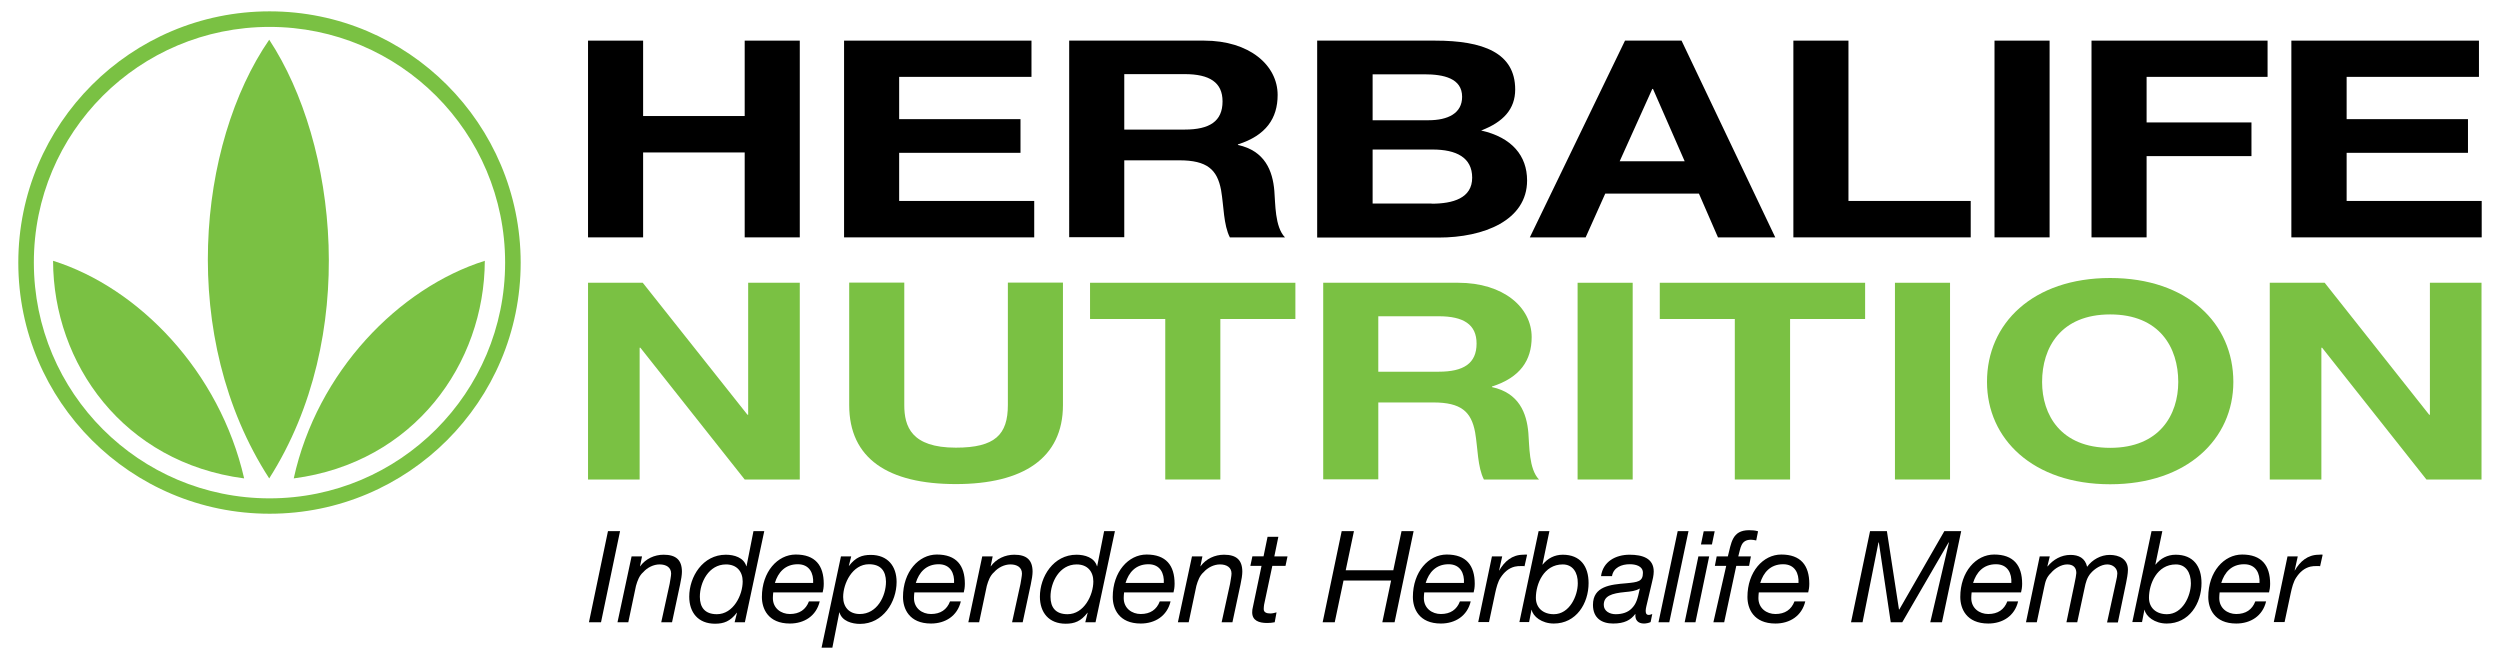
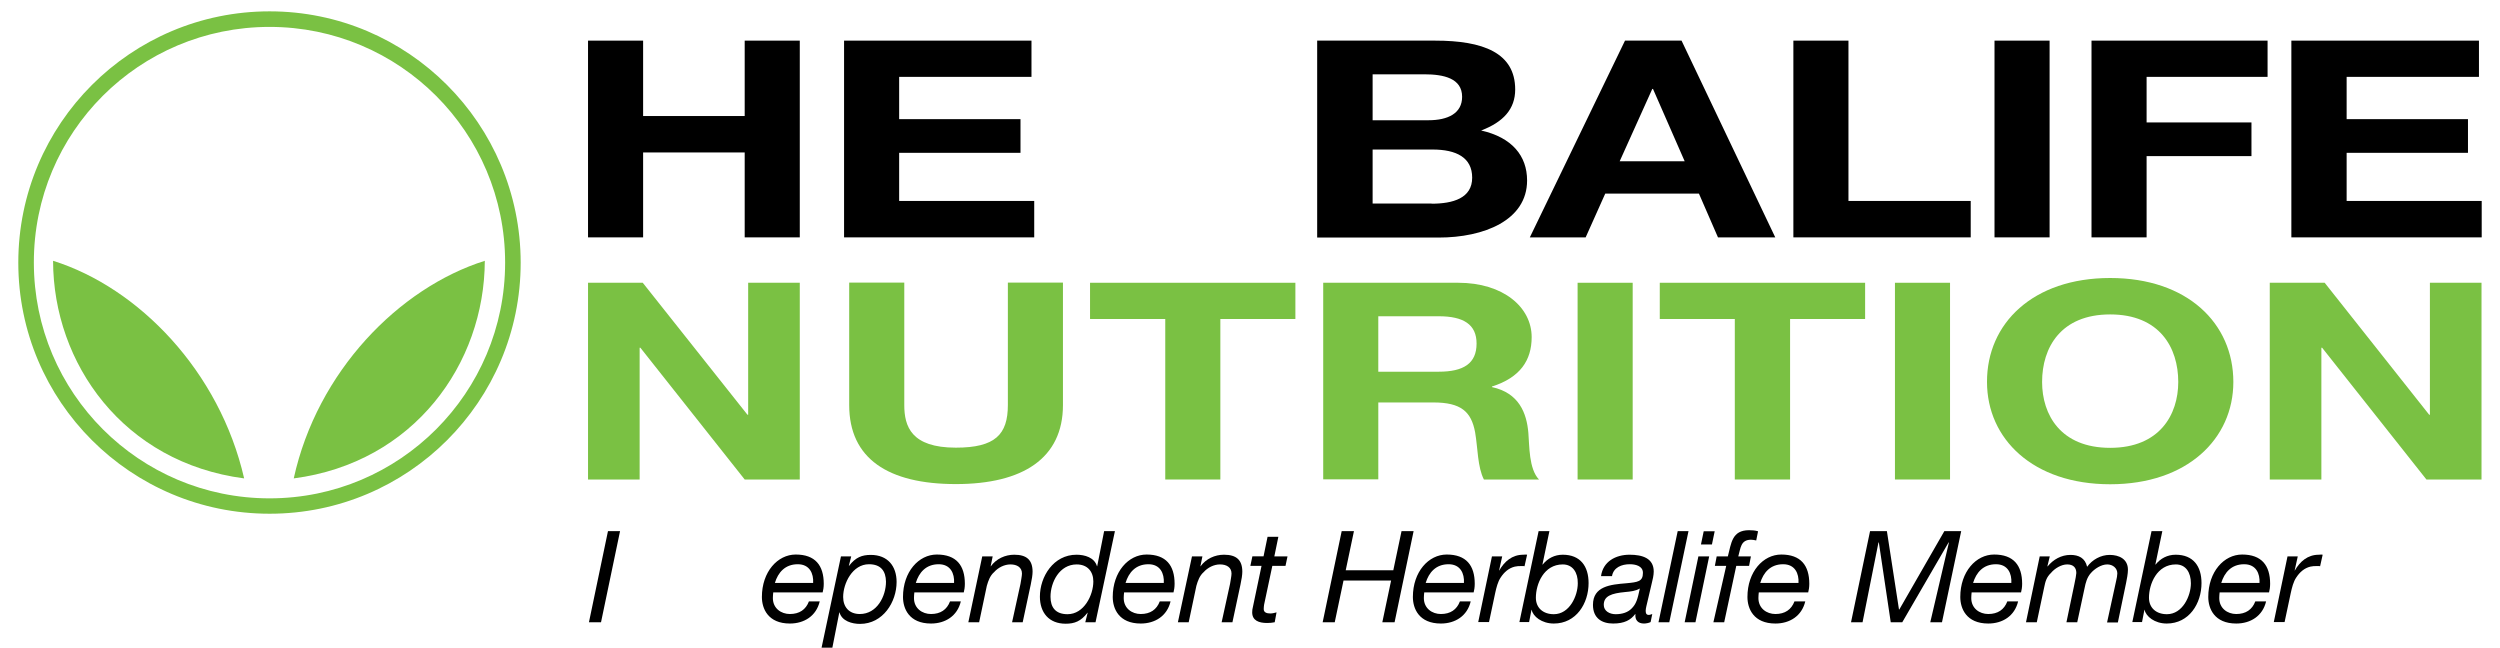
<svg xmlns="http://www.w3.org/2000/svg" version="1.1" id="Layer_1" x="0px" y="0px" viewBox="0 0 1366 354" style="enable-background:new 0 0 1366 354;" xml:space="preserve">
  <style type="text/css">
	.st0{fill:#7AC143;}
</style>
  <g>
    <polygon points="321.3,22.2 351.4,22.2 351.4,63.4 406.9,63.4 406.9,22.2 437,22.2 437,129.7 406.9,129.7 406.9,83.3 351.4,83.3    351.4,129.7 321.3,129.7  " />
    <polygon points="461.2,22.2 563.6,22.2 563.6,42 491.3,42 491.3,65.1 557.6,65.1 557.6,83.5 491.3,83.5 491.3,109.8 565.1,109.8    565.1,129.7 461.2,129.7  " />
-     <path d="M614.3,70.8h33c13.6,0,20.7-4.5,20.7-15.4c0-10.4-7.1-14.9-20.7-14.9h-33V70.8z M584.2,22.2H658   c24.6,0,40.1,13.4,40.1,29.7c0,12.7-6.3,22.1-21.7,27v0.3c14.8,3.2,19,14.2,19.9,25.1c0.6,6.8,0.2,19.6,5.8,25.4H672   c-3.5-6.8-3.3-17.2-4.8-25.8c-2.1-11.3-7.7-16.3-22.8-16.3h-30.1v42h-30.1V22.2z" />
    <path d="M782.2,111.3c11.7,0,22.2-3,22.2-14.2c0-11-8.6-15.4-21.7-15.4H750v29.5H782.2z M780.5,65.7c10.7,0,18.4-3.8,18.4-12.8   c0-10.1-10-12.3-20.7-12.3H750v25.1H780.5z M719.8,22.2h64.4c26.1,0,43.7,6.6,43.7,26.7c0,10.7-6.5,17.8-18.6,22.4   c16.9,3.8,25.1,13.9,25.1,27.3c0,21.8-23.6,31.2-48.3,31.2h-66.4V22.2z" />
    <path d="M920.5,88.1l-17.3-39.5h-0.4L885,88.1H920.5z M887.9,22.2h30.9L970,129.7h-31.3l-10.4-23.9h-51.2l-10.7,23.9h-30.5   L887.9,22.2z" />
    <polygon points="979.9,22.2 1010,22.2 1010,109.8 1076.8,109.8 1076.8,129.7 979.9,129.7  " />
    <rect x="1089.8" y="22.2" width="30.1" height="107.5" />
    <polygon points="1142.8,22.2 1239,22.2 1239,42 1172.9,42 1172.9,66.9 1230.2,66.9 1230.2,85.3 1172.9,85.3 1172.9,129.7    1142.8,129.7  " />
    <polygon points="1252,22.2 1354.5,22.2 1354.5,42 1282.2,42 1282.2,65.1 1348.5,65.1 1348.5,83.5 1282.2,83.5 1282.2,109.8    1356,109.8 1356,129.7 1252,129.7  " />
    <polygon class="st0" points="321.3,154.5 351.2,154.5 408.4,226.6 408.8,226.6 408.8,154.5 437,154.5 437,262 406.9,262 349.9,190    349.5,190 349.5,262 321.3,262  " />
    <path class="st0" d="M580.8,221.3c0,29.1-21.9,43.2-58.5,43.2c-37,0-58.3-13.9-58.3-43.2v-66.9h30.1v66.9   c0,11.7,3.8,23.3,28.2,23.3c21.5,0,28.4-7.2,28.4-23.3v-66.9h30.1V221.3z" />
    <polygon class="st0" points="636.7,174.3 595.6,174.3 595.6,154.5 707.8,154.5 707.8,174.3 666.8,174.3 666.8,262 636.7,262  " />
    <path class="st0" d="M753.1,203.1h33c13.6,0,20.7-4.5,20.7-15.4c0-10.4-7.1-14.9-20.7-14.9h-33V203.1z M723,154.5h73.8   c24.6,0,40.1,13.4,40.1,29.7c0,12.7-6.3,22.1-21.7,27v0.3c14.8,3.2,19,14.2,19.9,25.1c0.6,6.8,0.2,19.6,5.8,25.4h-30.1   c-3.5-6.8-3.3-17.2-4.8-25.8c-2.1-11.3-7.7-16.3-22.8-16.3h-30.1v42H723V154.5z" />
    <rect x="862" y="154.5" class="st0" width="30.1" height="107.5" />
    <polygon class="st0" points="947.9,174.3 906.9,174.3 906.9,154.5 1019.1,154.5 1019.1,174.3 978.1,174.3 978.1,262 947.9,262  " />
    <rect x="1035.4" y="154.5" class="st0" width="30.1" height="107.5" />
    <path class="st0" d="M1153,244.7c27,0,37.2-18.1,37.2-36c0-18.8-10.2-36.9-37.2-36.9c-27,0-37.2,18.1-37.2,36.9   C1115.8,226.6,1125.9,244.7,1153,244.7 M1153,151.9c42.2,0,67.3,24.8,67.3,56.8c0,31-25.1,55.9-67.3,55.9s-67.3-24.8-67.3-55.9   C1085.6,176.7,1110.8,151.9,1153,151.9" />
    <polygon class="st0" points="1240.2,154.5 1270.2,154.5 1327.3,226.6 1327.7,226.6 1327.7,154.5 1355.9,154.5 1355.9,262    1325.8,262 1268.8,190 1268.4,190 1268.4,262 1240.2,262  " />
    <path class="st0" d="M147.3,272.3c-71.2,0-128.8-57.7-128.8-128.8C18.4,72.3,76,14.7,147.3,14.7c71.1,0,128.7,57.6,128.7,128.8   C276,214.6,218.4,272.3,147.3,272.3 M147.3,6.2C71.5,6.2,10,67.7,10,143.5c0,75.8,61.5,137.2,137.3,137.2   c75.7,0,137.2-61.4,137.2-137.2C284.4,67.7,223,6.2,147.3,6.2" />
    <path class="st0" d="M29,142.5c46.8,14.7,91,60.4,104.4,118.9C67.5,252.8,29.1,198.7,29,142.5" />
    <path class="st0" d="M264.9,142.5C218,157.3,173.3,203,160.5,261.4C226.3,252.8,264.7,198.7,264.9,142.5" />
-     <path class="st0" d="M147.1,261.4c-49.9-77.1-39.2-182.8,0-239.7C184.5,78.6,196.2,184.3,147.1,261.4" />
    <polygon points="332.2,290.2 338.8,290.2 328.4,340 321.8,340  " />
-     <path d="M345.1,304h5.7l-1.1,5.4h0.1c3-4.1,7.8-6.3,12.8-6.3c6.8,0,10,2.9,10,9.3c0,1.6-0.4,4.3-1,7l-4.4,20.6h-5.9l4.6-21   c0.2-1.4,0.8-4.3,0.8-5.6c0-3.4-2.7-5-6.3-5c-3.3,0-6.7,1.7-8.9,4.2c-2.2,1.9-3.2,4.7-4,7.5l-4.2,19.9h-5.9L345.1,304z" />
-     <path d="M391.7,335.6c9,0,14.1-10.4,14.1-17.9c0-5.4-3.2-9.3-9.1-9.3c-9.4,0-14.3,9.7-14.3,17.7   C382.4,331.9,385.2,335.6,391.7,335.6 M407,340h-5.6l1.3-5.2h-0.1c-3.6,4.7-7.1,6-11.9,6c-9.2,0-14.1-6.1-14.1-14.8   c0-10.9,7.4-22.9,20-22.9c4.5,0,9.8,1.5,11.2,6.3h0.1l3.8-19.2h5.9L407,340z" />
    <path d="M444.3,318.5c0.3-5.1-1.9-10.2-8.4-10.2c-7,0-10.8,4.6-12.5,10.2H444.3z M422.5,323.7c-0.1,1-0.2,2.1-0.2,3.1   c0,5.6,4.5,8.7,9.3,8.7c5.2,0,8.7-2.4,10.4-6.9h5.9c-1.9,8-8.5,12.1-16.3,12.1c-12,0-15.3-8.2-15.3-14.5c0-13.8,8.6-23.2,18.5-23.2   c10.6,0,15.3,5.9,15.3,16c0,1.9-0.3,3.6-0.6,4.7H422.5z" />
    <path d="M474.8,308.3c-9,0-14.1,10.4-14.1,17.9c0,5.4,3.2,9.3,9.1,9.3c9.4,0,14.3-9.7,14.3-17.7C484,312,481.3,308.3,474.8,308.3    M459.5,304h5.6l-1.3,5.2h0.1c3.6-4.7,7.1-6,11.9-6c9.2,0,14.1,6.1,14.1,14.8c0,10.9-7.4,22.9-20,22.9c-4.3,0-9.9-1.5-11.2-6.3   h-0.1l-3.8,19.3h-5.9L459.5,304z" />
    <path d="M521.3,318.5c0.3-5.1-1.9-10.2-8.4-10.2c-7,0-10.8,4.6-12.5,10.2H521.3z M499.6,323.7c-0.1,1-0.2,2.1-0.2,3.1   c0,5.6,4.5,8.7,9.3,8.7c5.2,0,8.7-2.4,10.4-6.9h5.9c-1.9,8-8.5,12.1-16.3,12.1c-12,0-15.3-8.2-15.3-14.5c0-13.8,8.6-23.2,18.5-23.2   c10.6,0,15.3,5.9,15.3,16c0,1.9-0.3,3.6-0.6,4.7H499.6z" />
    <path d="M536.7,304h5.7l-1.1,5.4h0.1c3-4.1,7.8-6.3,12.8-6.3c6.8,0,10,2.9,10,9.3c0,1.6-0.4,4.3-1,7l-4.4,20.6H553l4.6-21   c0.2-1.4,0.8-4.3,0.8-5.6c0-3.4-2.7-5-6.3-5c-3.3,0-6.7,1.7-8.9,4.2c-2.2,1.9-3.2,4.7-4,7.5L535,340h-5.9L536.7,304z" />
    <path d="M583.3,335.6c9,0,14.1-10.4,14.1-17.9c0-5.4-3.2-9.3-9.1-9.3c-9.4,0-14.3,9.7-14.3,17.7C574,331.9,576.8,335.6,583.3,335.6    M598.6,340H593l1.3-5.2h-0.1c-3.6,4.7-7.1,6-11.9,6c-9.2,0-14.1-6.1-14.1-14.8c0-10.9,7.4-22.9,20-22.9c4.5,0,9.8,1.5,11.2,6.3   h0.1l3.8-19.2h5.9L598.6,340z" />
    <path d="M635.9,318.5c0.3-5.1-1.9-10.2-8.4-10.2c-7,0-10.8,4.6-12.5,10.2H635.9z M614.2,323.7c-0.1,1-0.2,2.1-0.2,3.1   c0,5.6,4.5,8.7,9.3,8.7c5.2,0,8.7-2.4,10.4-6.9h5.9c-1.9,8-8.5,12.1-16.3,12.1c-12,0-15.3-8.2-15.3-14.5c0-13.8,8.6-23.2,18.5-23.2   c10.6,0,15.3,5.9,15.3,16c0,1.9-0.3,3.6-0.6,4.7H614.2z" />
    <path d="M651.3,304h5.7l-1.1,5.4h0.1c3-4.1,7.8-6.3,12.8-6.3c6.8,0,10,2.9,10,9.3c0,1.6-0.4,4.3-1,7l-4.4,20.6h-5.9l4.6-21   c0.2-1.4,0.8-4.3,0.8-5.6c0-3.4-2.7-5-6.3-5c-3.3,0-6.7,1.7-8.9,4.2c-2.2,1.9-3.2,4.7-4,7.5l-4.2,19.9h-5.9L651.3,304z" />
    <path d="M696.3,304h7.2l-1.1,5.2h-7.2l-4.5,21.2c-0.1,0.8-0.2,1.5-0.2,2.4c0,1.9,1.7,2.4,3.6,2.4c1.2,0,2.3-0.3,3.4-0.6l-1,5.4   c-1.4,0.3-2.8,0.4-4.2,0.4c-4.4,0-8.1-1.3-8.1-5.8c0-1,0.1-1.9,0.4-3l4.7-22.4h-6.1l1.1-5.2h6.1l2.2-10.7h5.9L696.3,304z" />
    <polygon points="733.1,290.2 739.8,290.2 735.3,311.6 761.3,311.6 765.8,290.2 772.4,290.2 762,340 755.3,340 760.1,317.2    734.1,317.2 729.3,340 722.7,340  " />
    <path d="M799.9,318.5c0.3-5.1-1.9-10.2-8.4-10.2c-7,0-10.8,4.6-12.5,10.2H799.9z M778.2,323.7c-0.1,1-0.2,2.1-0.2,3.1   c0,5.6,4.5,8.7,9.3,8.7c5.2,0,8.7-2.4,10.4-6.9h5.9c-1.9,8-8.5,12.1-16.3,12.1c-12,0-15.3-8.2-15.3-14.5c0-13.8,8.6-23.2,18.5-23.2   c10.6,0,15.3,5.9,15.3,16c0,1.9-0.3,3.6-0.6,4.7H778.2z" />
    <path d="M815.2,304h5.6l-1.7,7.7h0.1c2.8-4.9,7-8.6,13.1-8.6c0.8,0,1.3-0.2,2.1,0l-1.4,6.3c-0.3-0.1-0.6-0.1-0.9-0.1h-0.8   c-1.5,0-2.2,0-3.6,0.3c-3.3,0.8-5.8,3-7.7,5.9c-1.6,2.3-2.4,5.7-3,8.4l-3.4,16h-5.9L815.2,304z" />
    <path d="M853.9,308.4c-10.4,0-14.7,10.7-14.7,18.2c0,5.6,4,9,9.8,9c8.6,0,13.1-10,13.1-16.9C862.2,312.9,859.4,308.4,853.9,308.4    M840.7,290.2h5.9l-3.8,18.2l0.1,0.1c2.7-3.4,6.5-5.4,11-5.4c9.6,0,14.1,6.3,14.1,15.5c0,11.2-6.8,22.1-19,22.1   c-6.6,0-11.4-3.9-12.1-7.5h-0.1l-1.3,6.7h-5.3L840.7,290.2z" />
    <path d="M882.8,335.6c3.8,0,6.7-1.1,8.6-3c2.7-2.6,3.4-5.4,4.6-11h-0.1c-2.2,1.3-4.7,1.6-8,1.9c-7.3,0.7-11.6,2.1-11.6,7   C876.3,333.9,879.5,335.6,882.8,335.6 M874.8,314.8c1.1-8,8-11.7,15.6-11.7c7,0,13.2,1.9,13.2,9.2c0,2-0.6,4.6-1.1,6.5l-2.3,9.8   c-0.3,1.5-1,3.7-1,5.2c0,1.7,0.7,2.2,1.7,2.2c0.6,0,1.3-0.3,1.9-0.5l-0.9,4.4c-0.9,0.5-2.6,0.8-3.6,0.8c-3.3,0-5-1.9-4.7-5.1   l-0.1-0.1c-2.5,3.3-5.9,5.2-12.1,5.2c-6,0-11-2.8-11-10.2c0-10.2,9.6-11.1,18.2-11.8c6.3-0.6,9.1-0.9,9.1-5.7   c0-3.8-4.1-4.7-7.2-4.7c-4.5,0-8.9,1.8-9.7,6.5H874.8z" />
    <polygon points="916.7,290.2 922.6,290.2 912.1,340 906.2,340  " />
    <path d="M935.4,297.5h-6l1.5-7.2h6L935.4,297.5z M928,304h5.9l-7.5,36h-5.9L928,304z" />
    <path d="M943.2,309.2H937l1-5.2h6.1c1.9-7.2,2.2-14.3,11.6-14.3c1.7,0,3.3,0.1,4.9,0.6l-1,5c-1-0.2-1.9-0.4-2.8-0.4   c-5.8,0-5.7,4.7-7,9.1h6.9l-1,5.2h-7l-6.6,30.8h-5.9L943.2,309.2z" />
    <path d="M982.7,318.5c0.3-5.1-1.9-10.2-8.4-10.2c-7,0-10.8,4.6-12.5,10.2H982.7z M961,323.7c-0.1,1-0.2,2.1-0.2,3.1   c0,5.6,4.5,8.7,9.3,8.7c5.2,0,8.7-2.4,10.4-6.9h5.9c-1.9,8-8.5,12.1-16.3,12.1c-12,0-15.3-8.2-15.3-14.5c0-13.8,8.6-23.2,18.5-23.2   c10.6,0,15.3,5.9,15.3,16c0,1.9-0.3,3.6-0.6,4.7H961z" />
    <polygon points="1021.8,290.2 1031,290.2 1037.6,333 1037.8,333 1062.4,290.2 1071.6,290.2 1061.1,340 1054.7,340 1064.9,296.4    1064.7,296.4 1039.4,340 1033.1,340 1026.6,296.4 1026.4,296.4 1017.7,340 1011.4,340  " />
    <path d="M1099,318.5c0.3-5.1-1.9-10.2-8.4-10.2c-7,0-10.8,4.6-12.5,10.2H1099z M1077.3,323.7c-0.1,1-0.2,2.1-0.2,3.1   c0,5.6,4.5,8.7,9.3,8.7c5.2,0,8.7-2.4,10.4-6.9h5.9c-1.9,8-8.5,12.1-16.3,12.1c-12,0-15.3-8.2-15.3-14.5c0-13.8,8.6-23.2,18.5-23.2   c10.6,0,15.3,5.9,15.3,16c0,1.9-0.3,3.6-0.6,4.7H1077.3z" />
    <path d="M1114.5,304h5.5l-1.3,5.4l0.1,0.1c3.1-3.8,7.5-6.3,12.5-6.3c4.5,0,8,1.7,9.1,6.5c2.8-3.9,7.5-6.5,12.3-6.5   c5.1,0,10,2.2,10,8.1c0,2.2-0.6,5.2-1,7.2l-4.5,21.6h-5.9l5-22.9c0.3-1.1,0.6-2.9,0.6-3.9c0-2.8-2.4-4.9-5.5-4.9   c-3.3,0-7,2.4-9.1,4.9c-1.9,2.2-2.7,5-3.3,8.1l-4,18.6h-5.9l4.3-20.6c0.6-2.8,1.1-5.5,1.1-6.3c0-3-1.7-4.7-5-4.7   c-3.2,0-6.8,2.2-8.8,4.6c-2.5,2.4-3.1,4.6-3.8,8.1l-4,18.9h-5.9L1114.5,304z" />
    <path d="M1188.9,308.4c-10.4,0-14.7,10.7-14.7,18.2c0,5.6,4,9,9.8,9c8.6,0,13.1-10,13.1-16.9   C1197.1,312.9,1194.4,308.4,1188.9,308.4 M1175.6,290.2h5.9l-3.8,18.2l0.1,0.1c2.7-3.4,6.5-5.4,11-5.4c9.6,0,14.1,6.3,14.1,15.5   c0,11.2-6.8,22.1-19,22.1c-6.6,0-11.4-3.9-12.1-7.5h-0.1l-1.3,6.7h-5.3L1175.6,290.2z" />
    <path d="M1234.6,318.5c0.3-5.1-1.9-10.2-8.4-10.2c-7,0-10.8,4.6-12.5,10.2H1234.6z M1212.8,323.7c-0.1,1-0.2,2.1-0.2,3.1   c0,5.6,4.5,8.7,9.3,8.7c5.2,0,8.7-2.4,10.4-6.9h5.9c-1.9,8-8.5,12.1-16.3,12.1c-12,0-15.3-8.2-15.3-14.5c0-13.8,8.6-23.2,18.5-23.2   c10.6,0,15.3,5.9,15.3,16c0,1.9-0.3,3.6-0.6,4.7H1212.8z" />
    <path d="M1249.9,304h5.6l-1.7,7.7h0.1c2.8-4.9,7-8.6,13.1-8.6c0.8,0,1.3-0.2,2.1,0l-1.4,6.3c-0.3-0.1-0.6-0.1-0.9-0.1h-0.8   c-1.5,0-2.2,0-3.6,0.3c-3.3,0.8-5.8,3-7.7,5.9c-1.6,2.3-2.4,5.7-3,8.4l-3.4,16h-5.9L1249.9,304z" />
  </g>
</svg>